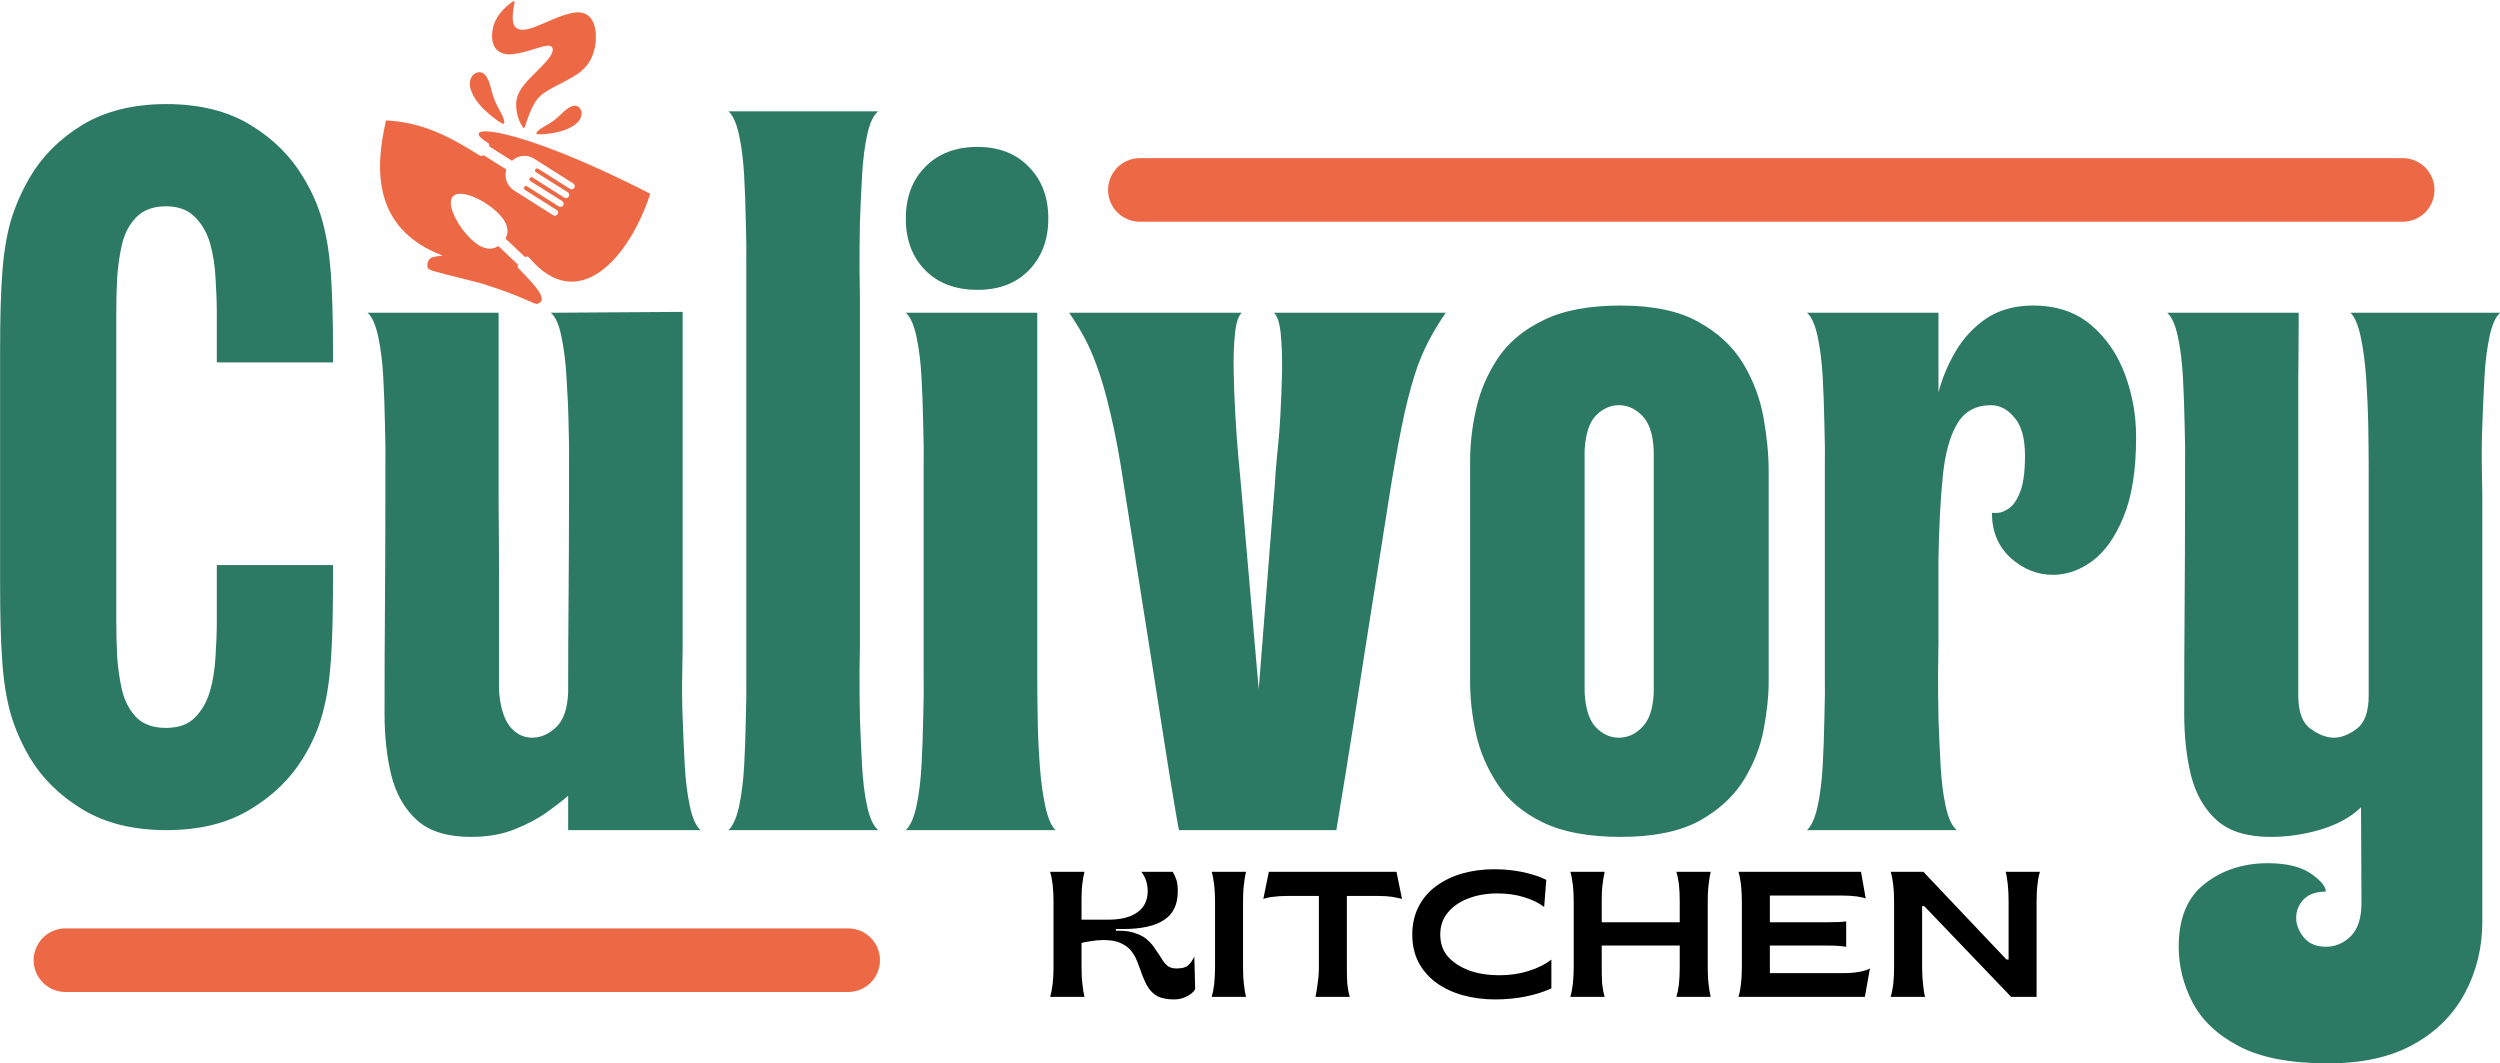
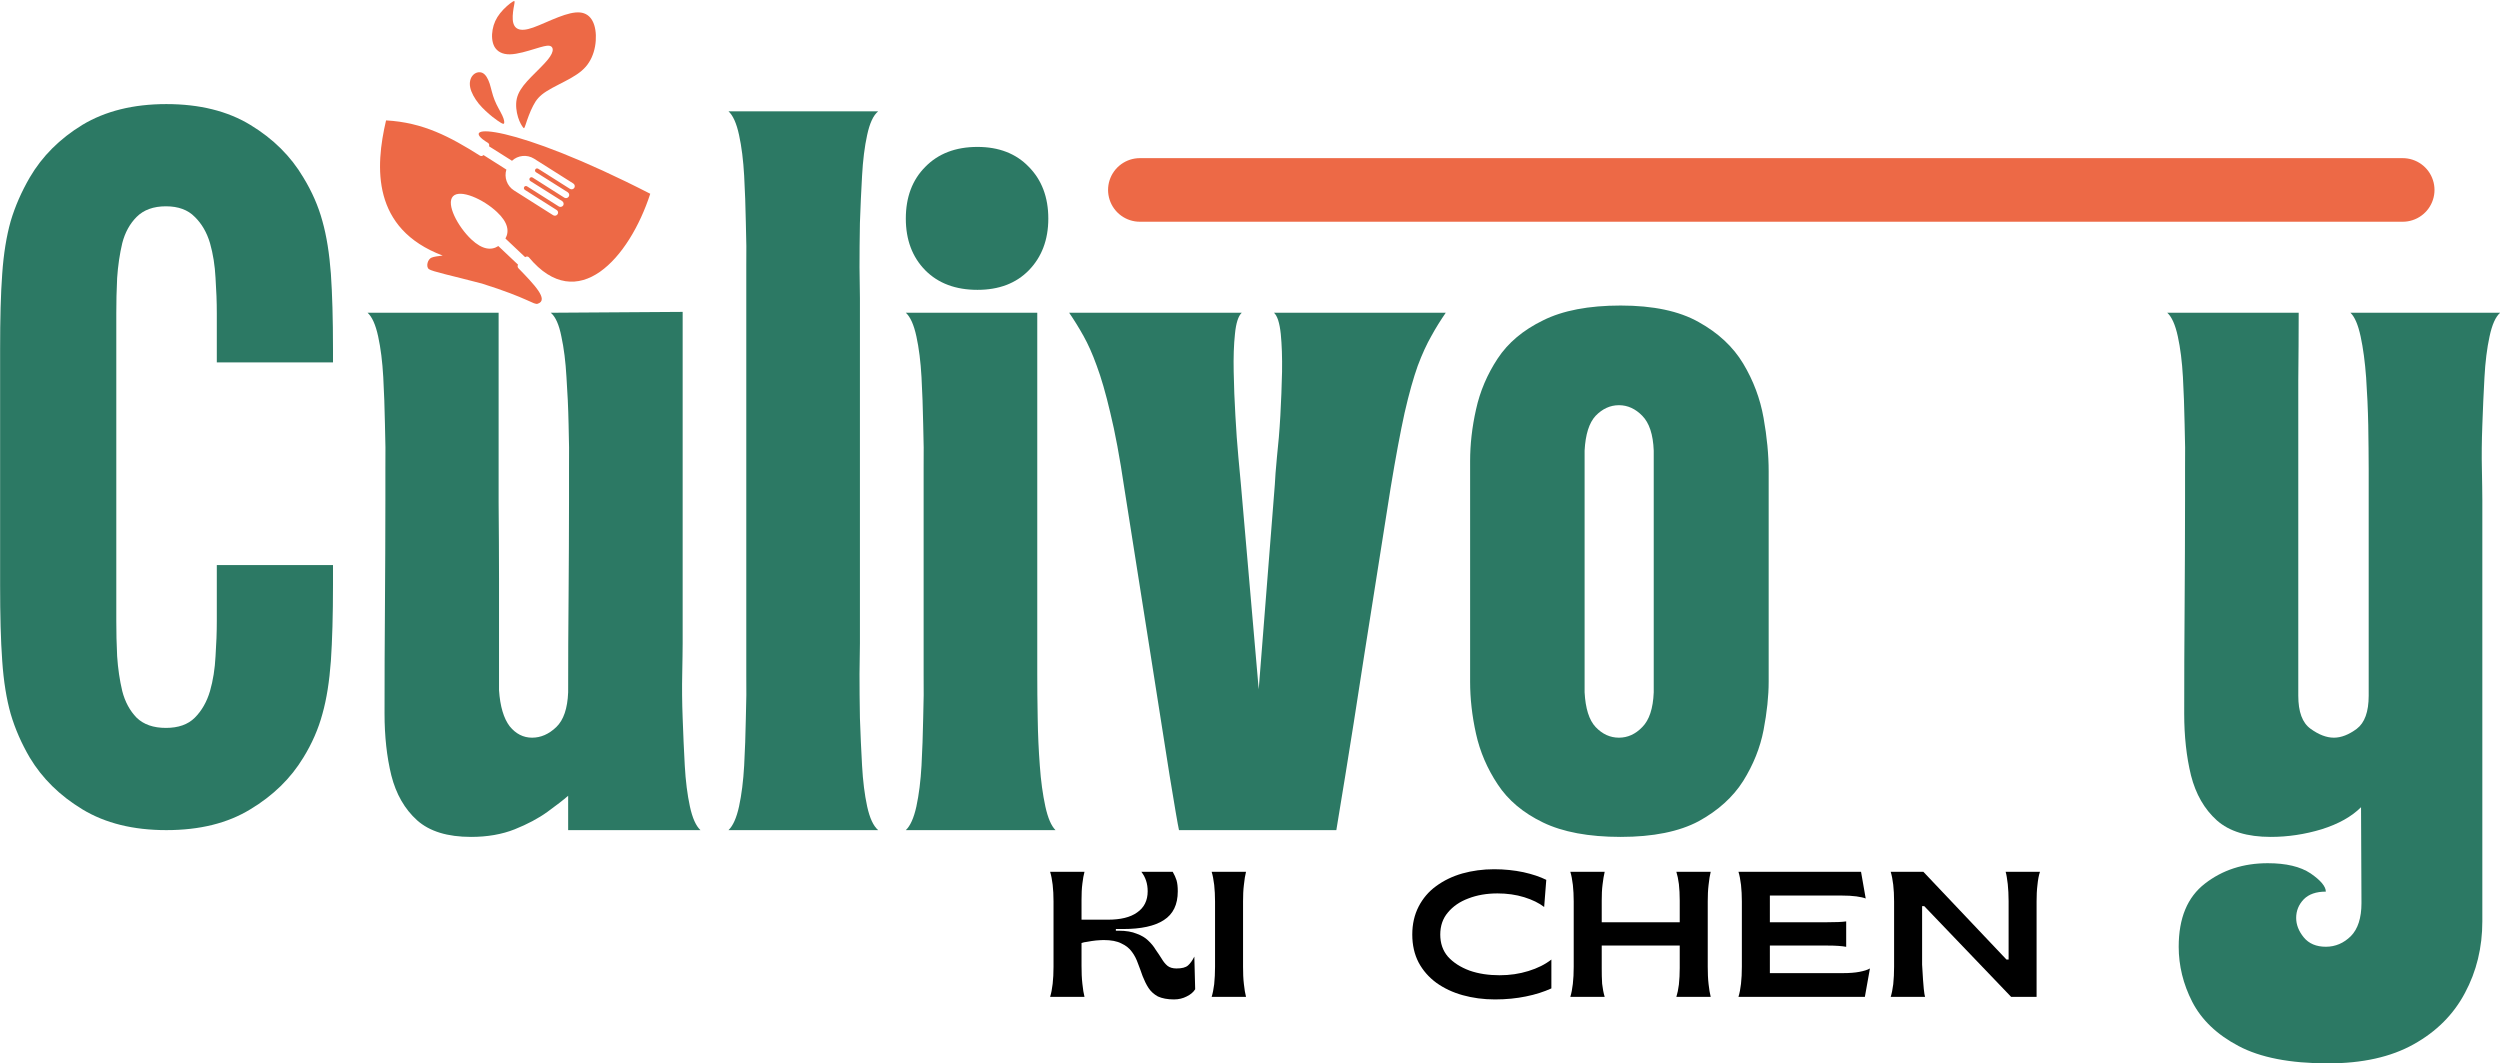
<svg xmlns="http://www.w3.org/2000/svg" viewBox="50.62 0.4 92.11 39.18" version="1.0" preserveAspectRatio="xMidYMid meet" zoomAndPan="magnify">
  <defs>
    <g />
    <clipPath id="1fd0e25417">
      <path clip-rule="nonzero" d="M 64.312 4 L 74.625 4 L 74.625 12 L 64.312 12 Z M 64.312 4" />
    </clipPath>
    <clipPath id="50dbabe891">
      <path clip-rule="nonzero" d="M 68 0.398 L 73 0.398 L 73 6 L 68 6 Z M 68 0.398" />
    </clipPath>
  </defs>
  <g clip-path="url(#1fd0e25417)">
    <path fill-rule="evenodd" fill-opacity="1" d="M 64.844 4.836 C 66.211 4.91 67.203 5.441 68.301 6.133 C 68.344 6.16 68.398 6.152 68.434 6.113 L 69.277 6.648 C 69.188 6.93 69.297 7.25 69.555 7.414 L 71.004 8.332 C 71.059 8.363 71.129 8.348 71.164 8.293 C 71.199 8.242 71.184 8.168 71.129 8.137 C 70.738 7.887 70.348 7.641 69.957 7.395 C 69.922 7.371 69.91 7.324 69.934 7.289 C 69.953 7.254 70 7.242 70.039 7.266 L 71.211 8.008 C 71.262 8.039 71.336 8.023 71.371 7.969 C 71.402 7.918 71.387 7.844 71.332 7.809 L 70.16 7.07 C 70.125 7.047 70.113 7 70.137 6.965 C 70.16 6.93 70.207 6.918 70.242 6.941 L 71.414 7.684 C 71.469 7.715 71.539 7.699 71.574 7.645 C 71.609 7.594 71.594 7.52 71.539 7.484 L 70.367 6.746 C 70.332 6.723 70.32 6.676 70.344 6.641 C 70.363 6.605 70.41 6.594 70.449 6.617 L 71.621 7.359 C 71.672 7.391 71.746 7.375 71.781 7.32 C 71.812 7.266 71.797 7.195 71.742 7.16 L 70.297 6.246 C 70.035 6.082 69.699 6.121 69.484 6.324 L 68.637 5.789 C 68.656 5.746 68.641 5.688 68.598 5.664 C 67.359 4.914 69.512 4.941 74.578 7.539 C 73.805 9.918 71.906 12.043 70.105 9.879 C 70.07 9.84 70.008 9.844 69.969 9.875 L 69.242 9.188 C 69.387 8.93 69.348 8.602 68.93 8.211 C 68.43 7.738 67.57 7.355 67.309 7.633 C 67.047 7.914 67.484 8.746 67.984 9.219 C 68.398 9.609 68.73 9.629 68.98 9.465 L 69.707 10.152 C 69.68 10.191 69.688 10.25 69.723 10.285 C 70.297 10.879 70.855 11.449 70.434 11.59 C 70.281 11.641 70.113 11.395 68.379 10.848 C 67.234 10.547 66.547 10.406 66.422 10.316 C 66.301 10.223 66.379 9.945 66.523 9.891 C 66.605 9.855 66.789 9.832 66.93 9.816 C 64.312 8.828 64.441 6.555 64.844 4.836 Z M 64.844 4.836" fill="#ed6946" />
  </g>
  <g clip-path="url(#50dbabe891)">
    <path fill-rule="evenodd" fill-opacity="1" d="M 69.891 5.094 C 69.848 5.039 69.766 4.91 69.707 4.719 C 69.648 4.527 69.609 4.27 69.66 4.039 C 69.711 3.812 69.844 3.613 70.043 3.391 C 70.242 3.172 70.504 2.93 70.68 2.738 C 70.859 2.547 70.953 2.402 70.977 2.293 C 71.004 2.184 70.961 2.102 70.859 2.086 C 70.758 2.07 70.598 2.117 70.328 2.199 C 70.059 2.281 69.684 2.398 69.406 2.402 C 69.125 2.406 68.941 2.297 68.84 2.125 C 68.742 1.949 68.73 1.711 68.77 1.492 C 68.809 1.273 68.898 1.074 69.047 0.887 C 69.195 0.699 69.406 0.523 69.504 0.465 C 69.602 0.402 69.586 0.457 69.562 0.594 C 69.535 0.73 69.5 0.949 69.512 1.121 C 69.523 1.293 69.586 1.414 69.703 1.465 C 69.824 1.52 70 1.508 70.266 1.414 C 70.531 1.32 70.887 1.148 71.195 1.031 C 71.508 0.91 71.777 0.84 71.988 0.859 C 72.199 0.879 72.355 0.988 72.453 1.176 C 72.551 1.359 72.59 1.625 72.57 1.902 C 72.551 2.18 72.469 2.469 72.32 2.699 C 72.176 2.93 71.965 3.098 71.672 3.266 C 71.383 3.434 71.008 3.602 70.758 3.762 C 70.504 3.922 70.375 4.074 70.262 4.297 C 70.145 4.52 70.043 4.812 69.992 4.973 C 69.938 5.129 69.934 5.148 69.891 5.094 Z M 69.891 5.094" fill="#ed6946" />
  </g>
-   <path fill-rule="evenodd" fill-opacity="1" d="M 70.383 5.305 C 70.391 5.27 70.445 5.203 70.566 5.125 C 70.688 5.043 70.871 4.953 71.031 4.836 C 71.188 4.719 71.316 4.574 71.445 4.465 C 71.578 4.359 71.711 4.285 71.82 4.297 C 71.934 4.309 72.023 4.402 72.043 4.52 C 72.066 4.637 72.023 4.777 71.91 4.898 C 71.793 5.023 71.609 5.125 71.406 5.199 C 71.199 5.27 70.977 5.309 70.812 5.328 C 70.648 5.348 70.543 5.352 70.477 5.348 C 70.406 5.348 70.371 5.34 70.383 5.305 Z M 70.383 5.305" fill="#ed6946" />
  <path fill-rule="evenodd" fill-opacity="1" d="M 69.195 4.938 C 69.207 4.898 69.195 4.801 69.125 4.652 C 69.055 4.5 68.926 4.301 68.844 4.09 C 68.758 3.879 68.719 3.664 68.66 3.477 C 68.598 3.293 68.512 3.141 68.395 3.086 C 68.281 3.031 68.133 3.07 68.043 3.172 C 67.949 3.273 67.906 3.438 67.945 3.625 C 67.984 3.812 68.102 4.023 68.258 4.219 C 68.414 4.41 68.613 4.582 68.762 4.703 C 68.91 4.82 69.008 4.883 69.078 4.926 C 69.145 4.965 69.184 4.977 69.195 4.938 Z M 69.195 4.938" fill="#ed6946" />
  <g fill-opacity="1" fill="#2c7964">
    <g transform="translate(49.358, 30.985)">
      <g>
        <path d="M 1.266 -9.031 L 1.266 -17.719 C 1.266 -18.832 1.289 -19.758 1.344 -20.5 C 1.395 -21.238 1.5 -21.883 1.656 -22.438 C 1.82 -22.988 2.055 -23.523 2.359 -24.047 C 2.816 -24.828 3.461 -25.473 4.297 -25.984 C 5.141 -26.492 6.172 -26.75 7.391 -26.75 C 8.617 -26.75 9.648 -26.492 10.484 -25.984 C 11.328 -25.473 11.977 -24.828 12.438 -24.047 C 12.758 -23.523 12.992 -22.988 13.141 -22.438 C 13.297 -21.883 13.398 -21.238 13.453 -20.5 C 13.504 -19.758 13.531 -18.832 13.531 -17.719 L 13.531 -17.234 L 9.25 -17.234 L 9.25 -19.047 C 9.25 -19.453 9.234 -19.883 9.203 -20.344 C 9.18 -20.801 9.113 -21.227 9 -21.625 C 8.883 -22.02 8.695 -22.344 8.438 -22.594 C 8.188 -22.852 7.832 -22.984 7.375 -22.984 C 6.914 -22.984 6.555 -22.852 6.297 -22.594 C 6.047 -22.344 5.867 -22.02 5.766 -21.625 C 5.672 -21.227 5.609 -20.801 5.578 -20.344 C 5.555 -19.883 5.547 -19.453 5.547 -19.047 L 5.547 -7.703 C 5.547 -7.297 5.555 -6.863 5.578 -6.406 C 5.609 -5.945 5.672 -5.52 5.766 -5.125 C 5.867 -4.727 6.047 -4.398 6.297 -4.141 C 6.555 -3.891 6.914 -3.766 7.375 -3.766 C 7.832 -3.766 8.188 -3.891 8.438 -4.141 C 8.695 -4.398 8.883 -4.727 9 -5.125 C 9.113 -5.52 9.18 -5.945 9.203 -6.406 C 9.234 -6.863 9.25 -7.297 9.25 -7.703 L 9.25 -9.766 L 13.531 -9.766 L 13.531 -9.031 C 13.531 -7.926 13.504 -6.992 13.453 -6.234 C 13.398 -5.484 13.297 -4.832 13.141 -4.281 C 12.992 -3.727 12.758 -3.191 12.438 -2.672 C 11.977 -1.91 11.328 -1.273 10.484 -0.766 C 9.648 -0.254 8.617 0 7.391 0 C 6.172 0 5.141 -0.254 4.297 -0.766 C 3.461 -1.273 2.816 -1.91 2.359 -2.672 C 2.055 -3.191 1.82 -3.727 1.656 -4.281 C 1.5 -4.832 1.395 -5.484 1.344 -6.234 C 1.289 -6.992 1.266 -7.926 1.266 -9.031 Z M 1.266 -9.031" />
      </g>
    </g>
  </g>
  <g fill-opacity="1" fill="#2c7964">
    <g transform="translate(63.647, 30.985)">
      <g>
        <path d="M 0.516 -19.062 L 5.344 -19.062 C 5.344 -18.676 5.344 -18.117 5.344 -17.391 C 5.344 -16.66 5.344 -15.836 5.344 -14.922 C 5.344 -14.004 5.344 -13.055 5.344 -12.078 C 5.352 -11.109 5.359 -10.172 5.359 -9.266 C 5.359 -8.359 5.359 -7.547 5.359 -6.828 C 5.359 -6.109 5.359 -5.551 5.359 -5.156 C 5.398 -4.562 5.531 -4.117 5.75 -3.828 C 5.977 -3.547 6.254 -3.406 6.578 -3.406 C 6.898 -3.406 7.195 -3.535 7.469 -3.797 C 7.738 -4.055 7.883 -4.484 7.906 -5.078 C 7.906 -6.266 7.91 -7.445 7.922 -8.625 C 7.93 -9.801 7.938 -10.984 7.938 -12.172 C 7.938 -12.441 7.938 -12.82 7.938 -13.312 C 7.945 -13.812 7.941 -14.359 7.922 -14.953 C 7.91 -15.547 7.883 -16.125 7.844 -16.688 C 7.812 -17.258 7.75 -17.758 7.656 -18.188 C 7.57 -18.625 7.441 -18.914 7.266 -19.062 L 12.125 -19.094 C 12.125 -18.613 12.125 -17.969 12.125 -17.156 C 12.125 -16.344 12.125 -15.441 12.125 -14.453 C 12.125 -13.473 12.125 -12.492 12.125 -11.516 C 12.125 -10.535 12.125 -9.633 12.125 -8.812 C 12.125 -8 12.125 -7.359 12.125 -6.891 C 12.125 -6.617 12.117 -6.238 12.109 -5.75 C 12.098 -5.258 12.102 -4.719 12.125 -4.125 C 12.145 -3.531 12.172 -2.945 12.203 -2.375 C 12.234 -1.812 12.297 -1.312 12.391 -0.875 C 12.484 -0.445 12.613 -0.156 12.781 0 L 7.906 0 L 7.906 -1.266 C 7.738 -1.117 7.484 -0.922 7.141 -0.672 C 6.805 -0.43 6.406 -0.219 5.938 -0.031 C 5.469 0.156 4.93 0.25 4.328 0.25 C 3.461 0.25 2.801 0.047 2.344 -0.359 C 1.883 -0.773 1.566 -1.328 1.391 -2.016 C 1.223 -2.703 1.141 -3.461 1.141 -4.297 C 1.141 -5.598 1.145 -6.91 1.156 -8.234 C 1.164 -9.555 1.172 -10.867 1.172 -12.172 C 1.172 -12.441 1.172 -12.82 1.172 -13.312 C 1.18 -13.812 1.176 -14.359 1.156 -14.953 C 1.145 -15.547 1.125 -16.125 1.094 -16.688 C 1.062 -17.258 1 -17.758 0.906 -18.188 C 0.812 -18.625 0.68 -18.914 0.516 -19.062 Z M 0.516 -19.062" />
      </g>
    </g>
  </g>
  <g fill-opacity="1" fill="#2c7964">
    <g transform="translate(76.944, 30.985)">
      <g>
        <path d="M 0.516 -26.484 L 6.031 -26.484 C 5.852 -26.336 5.719 -26.047 5.625 -25.609 C 5.531 -25.18 5.469 -24.68 5.438 -24.109 C 5.406 -23.547 5.379 -22.969 5.359 -22.375 C 5.348 -21.781 5.344 -21.234 5.344 -20.734 C 5.352 -20.242 5.359 -19.863 5.359 -19.594 L 5.359 -6.891 C 5.359 -6.617 5.352 -6.238 5.344 -5.75 C 5.344 -5.258 5.348 -4.719 5.359 -4.125 C 5.379 -3.531 5.406 -2.945 5.438 -2.375 C 5.469 -1.812 5.531 -1.312 5.625 -0.875 C 5.719 -0.445 5.852 -0.156 6.031 0 L 0.516 0 C 0.68 -0.156 0.812 -0.445 0.906 -0.875 C 1 -1.312 1.062 -1.812 1.094 -2.375 C 1.125 -2.945 1.145 -3.531 1.156 -4.125 C 1.176 -4.719 1.18 -5.258 1.172 -5.75 C 1.172 -6.238 1.172 -6.617 1.172 -6.891 L 1.172 -19.594 C 1.172 -19.863 1.172 -20.242 1.172 -20.734 C 1.18 -21.234 1.176 -21.781 1.156 -22.375 C 1.145 -22.969 1.125 -23.547 1.094 -24.109 C 1.062 -24.68 1 -25.18 0.906 -25.609 C 0.812 -26.047 0.68 -26.336 0.516 -26.484 Z M 0.516 -26.484" />
      </g>
    </g>
  </g>
  <g fill-opacity="1" fill="#2c7964">
    <g transform="translate(83.478, 30.985)">
      <g>
        <path d="M 6.031 0 L 0.516 0 C 0.68 -0.156 0.812 -0.445 0.906 -0.875 C 1 -1.312 1.062 -1.812 1.094 -2.375 C 1.125 -2.945 1.145 -3.531 1.156 -4.125 C 1.176 -4.719 1.18 -5.258 1.172 -5.75 C 1.172 -6.238 1.172 -6.617 1.172 -6.891 L 1.172 -12.172 C 1.172 -12.441 1.172 -12.82 1.172 -13.312 C 1.18 -13.812 1.176 -14.359 1.156 -14.953 C 1.145 -15.547 1.125 -16.125 1.094 -16.688 C 1.062 -17.258 1 -17.758 0.906 -18.188 C 0.812 -18.625 0.68 -18.914 0.516 -19.062 L 5.359 -19.062 L 5.359 -6.891 C 5.359 -6.617 5.359 -6.238 5.359 -5.75 C 5.359 -5.258 5.363 -4.719 5.375 -4.125 C 5.383 -3.531 5.41 -2.945 5.453 -2.375 C 5.492 -1.812 5.562 -1.312 5.656 -0.875 C 5.75 -0.445 5.875 -0.156 6.031 0 Z M 0.516 -22.531 C 0.516 -23.32 0.754 -23.957 1.234 -24.438 C 1.711 -24.926 2.352 -25.172 3.156 -25.172 C 3.945 -25.172 4.578 -24.926 5.047 -24.438 C 5.523 -23.957 5.766 -23.32 5.766 -22.531 C 5.766 -21.75 5.523 -21.113 5.047 -20.625 C 4.578 -20.145 3.945 -19.906 3.156 -19.906 C 2.352 -19.906 1.711 -20.145 1.234 -20.625 C 0.754 -21.113 0.516 -21.75 0.516 -22.531 Z M 0.516 -22.531" />
      </g>
    </g>
  </g>
  <g fill-opacity="1" fill="#2c7964">
    <g transform="translate(90.012, 30.985)">
      <g>
        <path d="M 0 -19.062 L 6.359 -19.062 C 6.234 -18.945 6.148 -18.688 6.109 -18.281 C 6.066 -17.883 6.051 -17.422 6.062 -16.891 C 6.07 -16.359 6.094 -15.816 6.125 -15.266 C 6.156 -14.711 6.191 -14.207 6.234 -13.75 C 6.273 -13.289 6.305 -12.953 6.328 -12.734 L 6.984 -5.188 L 7.578 -12.734 C 7.586 -12.953 7.613 -13.289 7.656 -13.75 C 7.707 -14.207 7.75 -14.711 7.781 -15.266 C 7.812 -15.816 7.832 -16.359 7.844 -16.891 C 7.852 -17.422 7.836 -17.883 7.797 -18.281 C 7.754 -18.688 7.672 -18.945 7.547 -19.062 L 13.875 -19.062 C 13.688 -18.789 13.508 -18.504 13.344 -18.203 C 13.176 -17.91 13.008 -17.547 12.844 -17.109 C 12.688 -16.672 12.523 -16.094 12.359 -15.375 C 12.203 -14.664 12.031 -13.742 11.844 -12.609 C 11.488 -10.359 11.164 -8.312 10.875 -6.469 C 10.594 -4.633 10.359 -3.145 10.172 -2 C 9.984 -0.852 9.875 -0.188 9.844 0 L 4.047 0 C 4.004 -0.188 3.891 -0.852 3.703 -2 C 3.523 -3.145 3.289 -4.633 3 -6.469 C 2.707 -8.312 2.383 -10.359 2.031 -12.609 C 1.863 -13.742 1.691 -14.664 1.516 -15.375 C 1.348 -16.094 1.18 -16.672 1.016 -17.109 C 0.859 -17.547 0.695 -17.91 0.531 -18.203 C 0.363 -18.504 0.188 -18.789 0 -19.062 Z M 0 -19.062" />
      </g>
    </g>
  </g>
  <g fill-opacity="1" fill="#2c7964">
    <g transform="translate(103.894, 30.985)">
      <g>
        <path d="M 0.891 -5.469 L 0.891 -13.594 C 0.891 -14.207 0.961 -14.844 1.109 -15.5 C 1.254 -16.164 1.52 -16.789 1.906 -17.375 C 2.289 -17.957 2.848 -18.426 3.578 -18.781 C 4.305 -19.145 5.258 -19.328 6.438 -19.328 C 7.633 -19.328 8.594 -19.125 9.312 -18.719 C 10.031 -18.32 10.578 -17.812 10.953 -17.188 C 11.328 -16.562 11.578 -15.895 11.703 -15.188 C 11.828 -14.488 11.891 -13.832 11.891 -13.219 L 11.891 -5.469 C 11.891 -4.938 11.828 -4.344 11.703 -3.688 C 11.578 -3.039 11.328 -2.414 10.953 -1.812 C 10.578 -1.219 10.031 -0.723 9.312 -0.328 C 8.594 0.055 7.633 0.25 6.438 0.25 C 5.258 0.25 4.305 0.07 3.578 -0.281 C 2.848 -0.633 2.289 -1.102 1.906 -1.688 C 1.52 -2.27 1.254 -2.891 1.109 -3.547 C 0.961 -4.211 0.891 -4.852 0.891 -5.469 Z M 5.109 -13.984 C 5.109 -12.492 5.109 -11.008 5.109 -9.531 C 5.109 -8.062 5.109 -6.578 5.109 -5.078 C 5.141 -4.484 5.273 -4.055 5.516 -3.797 C 5.766 -3.535 6.051 -3.406 6.375 -3.406 C 6.695 -3.406 6.984 -3.535 7.234 -3.797 C 7.492 -4.055 7.633 -4.484 7.656 -5.078 C 7.656 -6.578 7.656 -8.062 7.656 -9.531 C 7.656 -11.008 7.656 -12.492 7.656 -13.984 C 7.633 -14.578 7.492 -15.004 7.234 -15.266 C 6.984 -15.523 6.695 -15.656 6.375 -15.656 C 6.051 -15.656 5.766 -15.523 5.516 -15.266 C 5.273 -15.004 5.141 -14.578 5.109 -13.984 Z M 5.109 -13.984" />
      </g>
    </g>
  </g>
  <g fill-opacity="1" fill="#2c7964">
    <g transform="translate(116.682, 30.985)">
      <g>
-         <path d="M 6.031 0 L 0.516 0 C 0.68 -0.156 0.812 -0.445 0.906 -0.875 C 1 -1.312 1.062 -1.812 1.094 -2.375 C 1.125 -2.945 1.145 -3.531 1.156 -4.125 C 1.176 -4.719 1.18 -5.258 1.172 -5.75 C 1.172 -6.238 1.172 -6.617 1.172 -6.891 L 1.172 -12.172 C 1.172 -12.441 1.172 -12.82 1.172 -13.312 C 1.18 -13.812 1.176 -14.359 1.156 -14.953 C 1.145 -15.547 1.125 -16.125 1.094 -16.688 C 1.062 -17.258 1 -17.758 0.906 -18.188 C 0.812 -18.625 0.68 -18.914 0.516 -19.062 L 5.359 -19.062 L 5.359 -16.125 C 5.492 -16.645 5.703 -17.145 5.984 -17.625 C 6.266 -18.113 6.641 -18.52 7.109 -18.844 C 7.586 -19.164 8.164 -19.328 8.844 -19.328 C 9.707 -19.328 10.422 -19.086 10.984 -18.609 C 11.547 -18.129 11.961 -17.52 12.234 -16.781 C 12.504 -16.051 12.641 -15.285 12.641 -14.484 C 12.641 -13.254 12.484 -12.27 12.172 -11.531 C 11.867 -10.789 11.484 -10.25 11.016 -9.906 C 10.555 -9.57 10.078 -9.406 9.578 -9.406 C 9.004 -9.406 8.484 -9.613 8.016 -10.031 C 7.555 -10.457 7.328 -11.008 7.328 -11.688 C 7.328 -11.688 7.391 -11.688 7.516 -11.688 C 7.641 -11.688 7.781 -11.738 7.938 -11.844 C 8.102 -11.945 8.242 -12.145 8.359 -12.438 C 8.484 -12.738 8.547 -13.191 8.547 -13.797 C 8.547 -14.441 8.414 -14.91 8.156 -15.203 C 7.906 -15.504 7.617 -15.656 7.297 -15.656 C 6.734 -15.656 6.316 -15.426 6.047 -14.969 C 5.773 -14.508 5.598 -13.859 5.516 -13.016 C 5.43 -12.172 5.379 -11.16 5.359 -9.984 L 5.359 -6.891 C 5.359 -6.617 5.352 -6.238 5.344 -5.75 C 5.344 -5.258 5.348 -4.719 5.359 -4.125 C 5.379 -3.531 5.406 -2.945 5.438 -2.375 C 5.469 -1.812 5.531 -1.312 5.625 -0.875 C 5.719 -0.445 5.852 -0.156 6.031 0 Z M 6.031 0" />
-       </g>
+         </g>
    </g>
  </g>
  <g fill-opacity="1" fill="#2c7964">
    <g transform="translate(129.954, 30.985)">
      <g>
        <path d="M 1.172 -12.172 C 1.172 -12.441 1.172 -12.82 1.172 -13.312 C 1.18 -13.812 1.176 -14.359 1.156 -14.953 C 1.145 -15.547 1.125 -16.125 1.094 -16.688 C 1.062 -17.258 1 -17.758 0.906 -18.188 C 0.812 -18.625 0.68 -18.914 0.516 -19.062 L 5.359 -19.062 C 5.359 -18.238 5.352 -17.41 5.344 -16.578 C 5.344 -15.742 5.344 -14.906 5.344 -14.062 L 5.344 -4.953 C 5.344 -4.359 5.492 -3.953 5.797 -3.734 C 6.098 -3.516 6.383 -3.406 6.656 -3.406 C 6.926 -3.406 7.207 -3.516 7.5 -3.734 C 7.789 -3.953 7.938 -4.359 7.938 -4.953 L 7.938 -12.156 C 7.938 -12.426 7.938 -12.805 7.938 -13.297 C 7.938 -13.785 7.93 -14.328 7.922 -14.922 C 7.91 -15.516 7.883 -16.098 7.844 -16.672 C 7.801 -17.254 7.734 -17.758 7.641 -18.188 C 7.547 -18.625 7.422 -18.914 7.266 -19.062 L 12.781 -19.062 C 12.613 -18.914 12.484 -18.625 12.391 -18.188 C 12.297 -17.758 12.234 -17.254 12.203 -16.672 C 12.172 -16.098 12.145 -15.516 12.125 -14.922 C 12.102 -14.328 12.098 -13.785 12.109 -13.297 C 12.117 -12.805 12.125 -12.426 12.125 -12.156 L 12.125 3.359 C 12.125 4.328 11.91 5.207 11.484 6 C 11.066 6.789 10.438 7.422 9.594 7.891 C 8.758 8.359 7.707 8.594 6.438 8.594 C 5.039 8.594 3.941 8.379 3.141 7.953 C 2.348 7.535 1.781 6.992 1.438 6.328 C 1.102 5.672 0.938 4.992 0.938 4.297 C 0.938 3.242 1.258 2.469 1.906 1.969 C 2.551 1.469 3.32 1.219 4.219 1.219 C 4.895 1.219 5.422 1.344 5.797 1.594 C 6.172 1.852 6.359 2.078 6.359 2.266 C 6.004 2.266 5.734 2.359 5.547 2.547 C 5.359 2.742 5.266 2.973 5.266 3.234 C 5.266 3.484 5.359 3.723 5.547 3.953 C 5.734 4.18 6.004 4.297 6.359 4.297 C 6.711 4.297 7.02 4.164 7.281 3.906 C 7.539 3.645 7.672 3.238 7.672 2.688 L 7.656 -0.844 C 7.312 -0.5 6.828 -0.227 6.203 -0.031 C 5.586 0.156 4.961 0.25 4.328 0.25 C 3.461 0.25 2.801 0.047 2.344 -0.359 C 1.883 -0.773 1.566 -1.328 1.391 -2.016 C 1.223 -2.703 1.141 -3.461 1.141 -4.297 C 1.141 -5.598 1.145 -6.91 1.156 -8.234 C 1.164 -9.555 1.172 -10.867 1.172 -12.172 Z M 1.172 -12.172" />
      </g>
    </g>
  </g>
  <path stroke-miterlimit="4" stroke-opacity="1" stroke-width="3" stroke="#ed6946" d="M 1.498 1.502 L 61.073 1.502" stroke-linejoin="miter" fill="none" transform="matrix(0.781, 0, 0, 0.781, 91.447, 6.225)" stroke-linecap="round" />
-   <path stroke-miterlimit="4" stroke-opacity="1" stroke-width="3" stroke="#ed6946" d="M 1.5 1.502 L 38.425 1.502" stroke-linejoin="miter" fill="none" transform="matrix(0.781, 0, -0, 0.781, 51.86, 34.604)" stroke-linecap="round" />
  <g fill-opacity="1" fill="#000000">
    <g transform="translate(88.78, 37.129)">
      <g>
        <path d="M 5.094 0.094 C 4.852 0.094 4.656 0.055 4.5 -0.016 C 4.352 -0.098 4.238 -0.203 4.156 -0.328 C 4.07 -0.461 4 -0.609 3.938 -0.766 C 3.883 -0.922 3.828 -1.078 3.766 -1.234 C 3.711 -1.391 3.641 -1.531 3.547 -1.656 C 3.453 -1.789 3.32 -1.895 3.156 -1.969 C 3 -2.051 2.781 -2.094 2.5 -2.094 C 2.426 -2.094 2.332 -2.086 2.219 -2.078 C 2.113 -2.066 2.008 -2.051 1.906 -2.031 C 1.812 -2.02 1.738 -2.004 1.688 -1.984 L 1.688 -1.141 C 1.688 -0.91 1.695 -0.691 1.719 -0.484 C 1.738 -0.285 1.766 -0.125 1.797 0 L 0.531 0 C 0.613 -0.27 0.656 -0.641 0.656 -1.109 L 0.656 -3.516 C 0.656 -3.973 0.613 -4.336 0.531 -4.609 L 1.797 -4.609 C 1.766 -4.492 1.738 -4.348 1.719 -4.172 C 1.695 -3.992 1.688 -3.797 1.688 -3.578 L 1.688 -2.844 L 2.656 -2.844 C 3.125 -2.844 3.484 -2.93 3.734 -3.109 C 3.992 -3.285 4.125 -3.547 4.125 -3.891 C 4.125 -4.172 4.047 -4.41 3.891 -4.609 L 5.047 -4.609 C 5.109 -4.504 5.156 -4.398 5.188 -4.297 C 5.219 -4.191 5.234 -4.055 5.234 -3.891 C 5.234 -3.398 5.062 -3.047 4.719 -2.828 C 4.383 -2.609 3.883 -2.5 3.219 -2.5 L 2.953 -2.5 L 2.953 -2.438 L 3.062 -2.438 C 3.332 -2.438 3.551 -2.398 3.719 -2.328 C 3.895 -2.266 4.035 -2.18 4.141 -2.078 C 4.254 -1.973 4.348 -1.859 4.422 -1.734 C 4.504 -1.617 4.578 -1.508 4.641 -1.406 C 4.703 -1.301 4.773 -1.211 4.859 -1.141 C 4.941 -1.078 5.051 -1.047 5.188 -1.047 C 5.383 -1.047 5.523 -1.082 5.609 -1.156 C 5.691 -1.227 5.77 -1.336 5.844 -1.484 L 5.875 -0.281 C 5.812 -0.176 5.707 -0.086 5.562 -0.016 C 5.426 0.055 5.27 0.094 5.094 0.094 Z M 5.094 0.094" />
      </g>
    </g>
  </g>
  <g fill-opacity="1" fill="#000000">
    <g transform="translate(94.731, 37.129)">
      <g>
        <path d="M 0.531 0 C 0.57 -0.125 0.602 -0.281 0.625 -0.469 C 0.645 -0.664 0.656 -0.879 0.656 -1.109 L 0.656 -3.516 C 0.656 -3.734 0.645 -3.938 0.625 -4.125 C 0.602 -4.32 0.57 -4.484 0.531 -4.609 L 1.797 -4.609 C 1.766 -4.484 1.738 -4.32 1.719 -4.125 C 1.695 -3.938 1.688 -3.734 1.688 -3.516 L 1.688 -1.109 C 1.688 -0.879 1.695 -0.664 1.719 -0.469 C 1.738 -0.281 1.766 -0.125 1.797 0 Z M 0.531 0" />
      </g>
    </g>
  </g>
  <g fill-opacity="1" fill="#000000">
    <g transform="translate(97.025, 37.129)">
      <g>
-         <path d="M 2.062 0 C 2.094 -0.133 2.117 -0.297 2.141 -0.484 C 2.172 -0.672 2.188 -0.879 2.188 -1.109 L 2.188 -3.719 L 1.031 -3.719 C 0.82 -3.719 0.648 -3.707 0.516 -3.688 C 0.379 -3.676 0.254 -3.648 0.141 -3.609 L 0.344 -4.609 L 5.047 -4.609 L 5.25 -3.609 C 5.133 -3.641 5.008 -3.664 4.875 -3.688 C 4.738 -3.707 4.566 -3.719 4.359 -3.719 L 3.219 -3.719 L 3.219 -1.109 C 3.219 -0.879 3.223 -0.672 3.234 -0.484 C 3.254 -0.297 3.285 -0.133 3.328 0 Z M 2.062 0" />
-       </g>
+         </g>
    </g>
  </g>
  <g fill-opacity="1" fill="#000000">
    <g transform="translate(102.357, 37.129)">
      <g>
        <path d="M 3.344 0.094 C 2.914 0.094 2.52 0.039 2.156 -0.062 C 1.789 -0.164 1.469 -0.316 1.188 -0.516 C 0.906 -0.723 0.688 -0.973 0.531 -1.266 C 0.375 -1.566 0.297 -1.91 0.297 -2.297 C 0.297 -2.68 0.375 -3.023 0.531 -3.328 C 0.688 -3.629 0.898 -3.879 1.172 -4.078 C 1.453 -4.285 1.773 -4.441 2.141 -4.547 C 2.504 -4.648 2.895 -4.703 3.312 -4.703 C 3.695 -4.703 4.055 -4.664 4.391 -4.594 C 4.723 -4.52 5.004 -4.426 5.234 -4.312 L 5.156 -3.312 C 4.969 -3.457 4.723 -3.578 4.422 -3.672 C 4.117 -3.766 3.789 -3.812 3.438 -3.812 C 3.039 -3.812 2.68 -3.75 2.359 -3.625 C 2.047 -3.508 1.797 -3.336 1.609 -3.109 C 1.422 -2.891 1.328 -2.617 1.328 -2.297 C 1.328 -1.973 1.422 -1.703 1.609 -1.484 C 1.805 -1.266 2.07 -1.094 2.406 -0.969 C 2.738 -0.852 3.109 -0.797 3.516 -0.797 C 3.891 -0.797 4.242 -0.848 4.578 -0.953 C 4.91 -1.055 5.191 -1.195 5.422 -1.375 L 5.422 -0.312 C 5.148 -0.188 4.836 -0.086 4.484 -0.016 C 4.141 0.055 3.758 0.094 3.344 0.094 Z M 3.344 0.094" />
      </g>
    </g>
  </g>
  <g fill-opacity="1" fill="#000000">
    <g transform="translate(107.946, 37.129)">
      <g>
        <path d="M 0.531 0 C 0.613 -0.27 0.656 -0.641 0.656 -1.109 L 0.656 -3.516 C 0.656 -3.734 0.645 -3.938 0.625 -4.125 C 0.602 -4.32 0.57 -4.484 0.531 -4.609 L 1.797 -4.609 C 1.766 -4.473 1.738 -4.316 1.719 -4.141 C 1.695 -3.961 1.688 -3.766 1.688 -3.547 L 1.688 -2.75 L 4.562 -2.75 L 4.562 -3.547 C 4.562 -3.773 4.551 -3.977 4.531 -4.156 C 4.508 -4.332 4.477 -4.484 4.438 -4.609 L 5.703 -4.609 C 5.672 -4.484 5.645 -4.32 5.625 -4.125 C 5.602 -3.938 5.594 -3.734 5.594 -3.516 L 5.594 -1.109 C 5.594 -0.879 5.602 -0.664 5.625 -0.469 C 5.645 -0.281 5.672 -0.125 5.703 0 L 4.438 0 C 4.477 -0.125 4.508 -0.273 4.531 -0.453 C 4.551 -0.641 4.562 -0.844 4.562 -1.062 L 4.562 -1.891 L 1.688 -1.891 L 1.688 -1.062 C 1.688 -0.852 1.691 -0.66 1.703 -0.484 C 1.723 -0.305 1.754 -0.145 1.797 0 Z M 0.531 0" />
      </g>
    </g>
  </g>
  <g fill-opacity="1" fill="#000000">
    <g transform="translate(114.141, 37.129)">
      <g>
        <path d="M 0.531 0 C 0.613 -0.27 0.656 -0.641 0.656 -1.109 L 0.656 -3.516 C 0.656 -3.734 0.645 -3.938 0.625 -4.125 C 0.602 -4.32 0.57 -4.484 0.531 -4.609 L 5.047 -4.609 L 5.219 -3.625 C 5.145 -3.656 5.031 -3.68 4.875 -3.703 C 4.727 -3.723 4.539 -3.734 4.312 -3.734 L 1.688 -3.734 L 1.688 -2.75 L 3.797 -2.75 C 4.109 -2.75 4.344 -2.758 4.5 -2.781 L 4.5 -1.844 C 4.344 -1.875 4.109 -1.891 3.797 -1.891 L 1.688 -1.891 L 1.688 -0.875 L 4.359 -0.875 C 4.617 -0.875 4.828 -0.891 4.984 -0.922 C 5.148 -0.953 5.281 -0.992 5.375 -1.047 L 5.188 0 Z M 0.531 0" />
      </g>
    </g>
  </g>
  <g fill-opacity="1" fill="#000000">
    <g transform="translate(119.75, 37.129)">
      <g>
-         <path d="M 0.531 0 C 0.57 -0.125 0.602 -0.281 0.625 -0.469 C 0.645 -0.664 0.656 -0.879 0.656 -1.109 L 0.656 -3.516 C 0.656 -3.973 0.613 -4.336 0.531 -4.609 L 1.734 -4.609 L 4.797 -1.375 L 4.875 -1.375 L 4.875 -3.531 C 4.875 -3.758 4.863 -3.969 4.844 -4.156 C 4.82 -4.352 4.797 -4.504 4.766 -4.609 L 6.031 -4.609 C 5.988 -4.484 5.957 -4.32 5.938 -4.125 C 5.914 -3.938 5.906 -3.734 5.906 -3.516 L 5.906 0 L 4.969 0 L 1.766 -3.344 L 1.688 -3.344 L 1.688 -1.188 C 1.688 -0.957 1.695 -0.727 1.719 -0.5 C 1.738 -0.281 1.766 -0.113 1.797 0 Z M 0.531 0" />
+         <path d="M 0.531 0 C 0.57 -0.125 0.602 -0.281 0.625 -0.469 C 0.645 -0.664 0.656 -0.879 0.656 -1.109 L 0.656 -3.516 C 0.656 -3.973 0.613 -4.336 0.531 -4.609 L 1.734 -4.609 L 4.797 -1.375 L 4.875 -1.375 L 4.875 -3.531 C 4.875 -3.758 4.863 -3.969 4.844 -4.156 C 4.82 -4.352 4.797 -4.504 4.766 -4.609 L 6.031 -4.609 C 5.988 -4.484 5.957 -4.32 5.938 -4.125 C 5.914 -3.938 5.906 -3.734 5.906 -3.516 L 5.906 0 L 4.969 0 L 1.766 -3.344 L 1.688 -3.344 L 1.688 -1.188 C 1.738 -0.281 1.766 -0.113 1.797 0 Z M 0.531 0" />
      </g>
    </g>
  </g>
</svg>